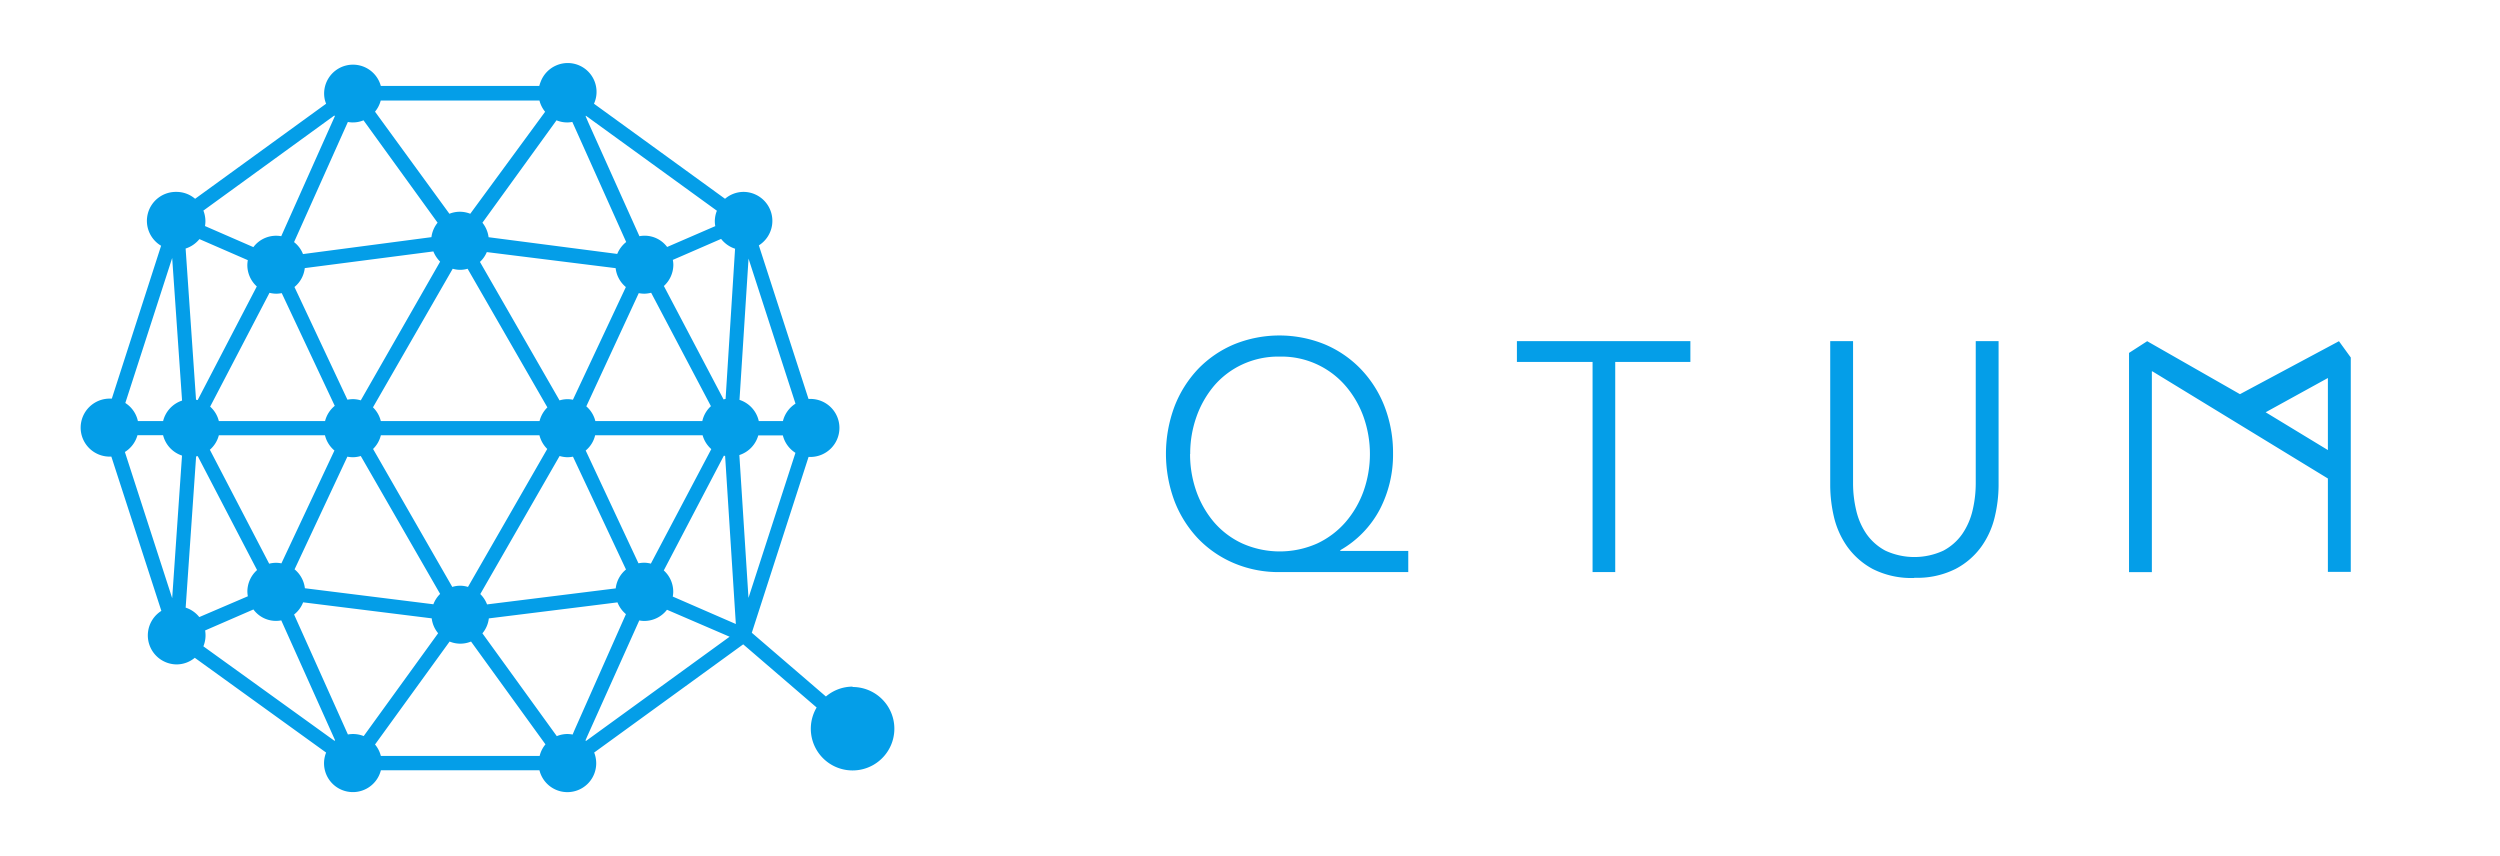
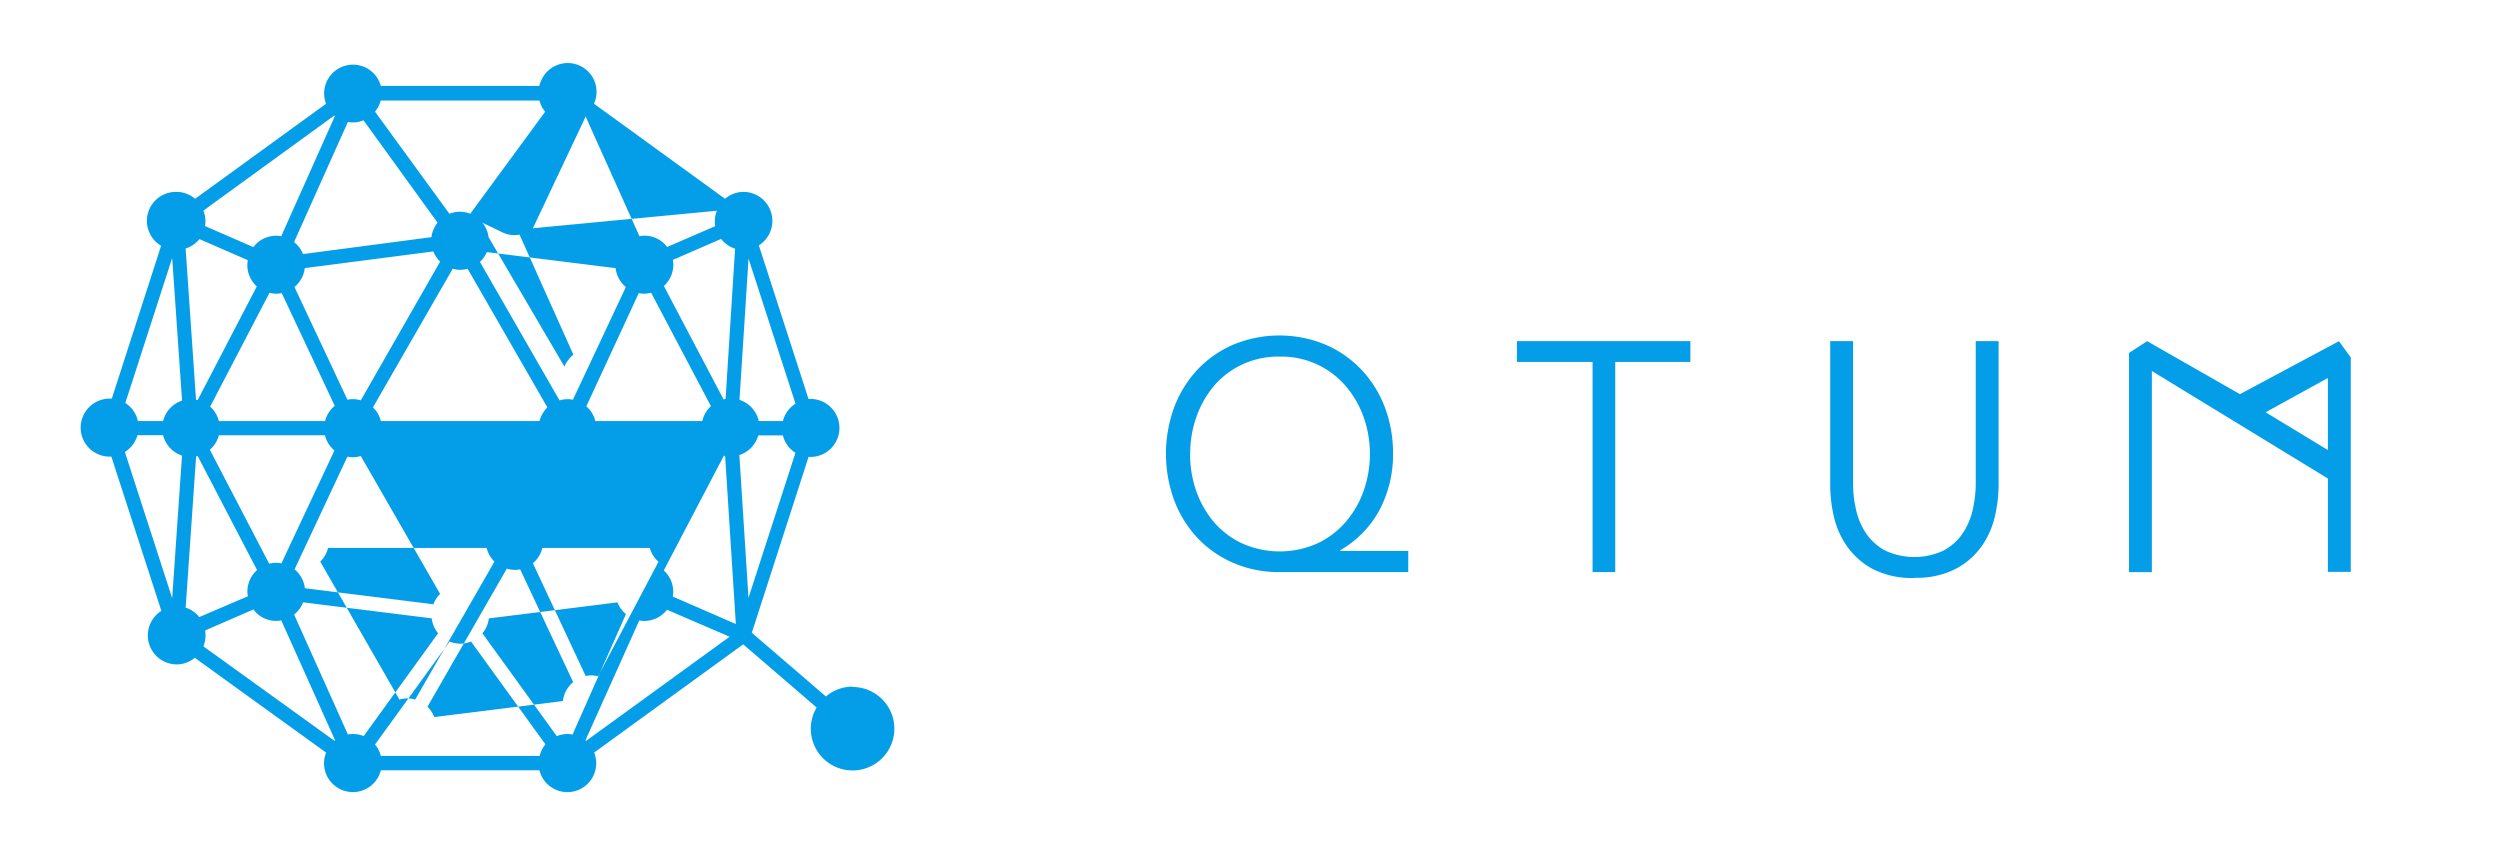
<svg xmlns="http://www.w3.org/2000/svg" width="219" height="75" fill="none">
-   <path fill="#049EE8" fill-rule="evenodd" d="M74.686 60.148a3.63 3.63 0 0 0-2.336.865l-6.492-5.583 4.971-15.401h.162a2.545 2.545 0 0 0 2.543-2.541 2.54 2.54 0 0 0-2.543-2.542h-.166l-4.35-13.451a2.538 2.538 0 0 0-1.346-4.685 2.5 2.5 0 0 0-1.616.604l-11.48-8.327a2.524 2.524 0 0 0-3.318-3.35A2.53 2.53 0 0 0 47.36 7.17a3 3 0 0 0-.12.36H33.36a2.525 2.525 0 0 0-3.046-1.791 2.527 2.527 0 0 0-1.859 3.004q.045.176.112.344l-11.476 8.327a2.5 2.5 0 0 0-1.62-.604 2.54 2.54 0 0 0-2.503 1.835 2.535 2.535 0 0 0 1.144 2.883l-4.316 13.39H9.61a2.545 2.545 0 0 0-2.544 2.54A2.54 2.54 0 0 0 9.61 40h.145l4.38 13.513a2.541 2.541 0 0 0 1.341 4.69 2.5 2.5 0 0 0 1.587-.58l11.505 8.303a2.52 2.52 0 0 0 1.567 3.34 2.53 2.53 0 0 0 3.23-1.788h13.891a2.52 2.52 0 0 0 2.764 1.893 2.524 2.524 0 0 0 2.208-2.518 2.6 2.6 0 0 0-.178-.931l13.054-9.478 6.433 5.533a3.652 3.652 0 0 0 2.654 5.48 3.66 3.66 0 0 0 3.873-2.216 3.65 3.65 0 0 0-1.153-4.307 3.66 3.66 0 0 0-2.233-.753zm-9.114-37.494 4.114 12.706a2.52 2.52 0 0 0-1.102 1.528H66.47a2.53 2.53 0 0 0-1.69-1.859zm-1.18-.861-.83 13.15-.178.045-5.228-9.934a2.53 2.53 0 0 0 .829-1.874 2.4 2.4 0 0 0-.046-.414l.68-.294 3.55-1.544c.317.407.75.709 1.243.865zM50.188 35.017c-.389-.08-.792-.06-1.172.058l-6.973-12.132c.26-.24.464-.534.601-.86L53.93 23.49c.073.647.394 1.24.895 1.655zm5.767-9.338q.24.045.48.05.308-.008.606-.083l5.236 9.934a2.5 2.5 0 0 0-.754 1.308h-9.37a2.5 2.5 0 0 0-.792-1.292zm-8.004 10.008c-.335.33-.573.745-.687 1.2H33.36a2.5 2.5 0 0 0-.688-1.204l6.985-12.14a2.33 2.33 0 0 0 1.305 0zm-16.347-.616a2.5 2.5 0 0 0-.68-.108 3 3 0 0 0-.489.05l-4.64-9.872a2.5 2.5 0 0 0 .903-1.655l11.265-1.461c.133.336.335.64.592.894zm-2.279.48c-.42.343-.717.811-.85 1.337h-9.304a2.5 2.5 0 0 0-.762-1.267l5.199-9.97q.29.073.588.078a3 3 0 0 0 .485-.05zm-10.15 2.578h9.292c.127.522.418.99.829 1.337l-4.644 9.884a2.7 2.7 0 0 0-.48-.05q-.302.006-.593.079l-5.195-9.98c.384-.334.659-.777.787-1.27zm11.256 1.875q.242.047.489.05a2.5 2.5 0 0 0 .684-.108l6.951 12.082c-.26.255-.462.565-.592.906L26.708 51.53a2.53 2.53 0 0 0-.903-1.656zm2.25-.675c.335-.328.572-.744.683-1.2h13.891c.115.455.351.87.684 1.2l-6.944 12.086a2.3 2.3 0 0 0-1.375 0zm16.34.617q.336.1.687.108a2.7 2.7 0 0 0 .484-.05l4.645 9.884a2.5 2.5 0 0 0-.9 1.655l-11.272 1.403a2.5 2.5 0 0 0-.592-.906zm2.286-.48c.414-.344.705-.813.828-1.337h9.413c.132.47.397.89.762 1.213l-5.294 10.032a2.6 2.6 0 0 0-.597-.082 3 3 0 0 0-.489.053zm0-29.34L62.8 18.46c-.12.297-.182.615-.182.936q.001.209.041.413l-4.217 1.826a2.46 2.46 0 0 0-2.428-.944l-4.466-9.933-.248-.576s.029-.029.041-.05zm-2.556.413c.298.124.617.187.94.187q.225-.001.444-.046l.679 1.51 4.04 9.011a2.57 2.57 0 0 0-.784 1.043L42.8 20.78a2.54 2.54 0 0 0-.539-1.27zM33.349 8.805h13.907c.091.361.26.697.497.985l-6.558 8.936a2.45 2.45 0 0 0-1.827 0l-6.517-8.944c.241-.29.414-.632.506-.998zm-2.445 1.92c.323.001.643-.062.94-.186l6.489 8.97a2.5 2.5 0 0 0-.539 1.266l-11.252 1.482a2.45 2.45 0 0 0-.783-1.048l4.715-10.525q.221.042.447.042zm-1.62-.604.054.046-4.702 10.525a2.487 2.487 0 0 0-2.44.956l-4.238-1.846q.034-.205.037-.414a2.6 2.6 0 0 0-.178-.94zM17.47 20.945l4.238 1.845a3 3 0 0 0-.041.414 2.53 2.53 0 0 0 .828 1.888l-5.178 9.954-.145-.03-.912-13.244c.476-.152.896-.44 1.21-.827M15.083 52.4 10.94 39.594c.538-.335.931-.859 1.102-1.469h2.245a2.52 2.52 0 0 0 1.657 1.784zm-.796-15.512H12.08a2.51 2.51 0 0 0-1.102-1.586L15.083 22.6l.866 12.491a2.53 2.53 0 0 0-1.658 1.784zm1.977 16.34.915-13.245.141-.029 4.847 9.309.352.674a2.53 2.53 0 0 0-.849 1.884q.004.208.041.413l-4.254 1.822a2.5 2.5 0 0 0-1.198-.828zM29.3 64.895l-11.484-8.277a2.55 2.55 0 0 0 .153-1.391l4.23-1.838a2.45 2.45 0 0 0 2.44.956l4.715 10.505zm2.56-.414a2.5 2.5 0 0 0-1.383-.14l-1.015-2.264-3.7-8.245c.356-.278.63-.647.791-1.068l2.73.34 8.535 1.063c.057.48.252.933.563 1.304l-1.102 1.523zm15.403 1.739H33.362a2.5 2.5 0 0 0-.51-1.002l6.534-9.019a2.46 2.46 0 0 0 1.877 0l6.52 9.007c-.244.29-.417.632-.505 1.001zm2.9-1.875a3 3 0 0 0-.443-.046c-.324 0-.645.063-.944.187l-2.668-3.688-3.849-5.319c.312-.371.507-.826.563-1.307l8.659-1.077 2.61-.327c.156.4.412.755.742 1.031l-4.52 10.19zm1.177.559-.054-.042.158-.364 4.557-10.149q.22.045.443.046a2.51 2.51 0 0 0 1.984-.981l5.486 2.363zm7.594-12.645q.037-.205.041-.414a2.5 2.5 0 0 0-.828-1.874l2.9-5.542 2.365-4.512.108.025.94 14.722zm5.833-12.396a2.53 2.53 0 0 0 1.657-1.721h2.154c.157.632.552 1.179 1.103 1.527l-4.114 12.706zm58.605 10.252h-11.281a10 10 0 0 1-3.969-.77 9.5 9.5 0 0 1-3.161-2.156 10 10 0 0 1-2.071-3.282 11.85 11.85 0 0 1 0-8.31 10 10 0 0 1 2.071-3.283 9.5 9.5 0 0 1 3.161-2.156 10.54 10.54 0 0 1 7.909 0 9.5 9.5 0 0 1 3.157 2.152 9.9 9.9 0 0 1 2.092 3.282c.508 1.32.762 2.724.75 4.139.02 1.7-.377 3.377-1.156 4.888a8.9 8.9 0 0 1-3.464 3.576v.066h5.954v1.858zM104.25 39.768a9.8 9.8 0 0 0 .542 3.25 8.6 8.6 0 0 0 1.546 2.714 7.3 7.3 0 0 0 2.485 1.875 8.07 8.07 0 0 0 6.567 0 7.5 7.5 0 0 0 2.485-1.875 8.6 8.6 0 0 0 1.575-2.715 9.75 9.75 0 0 0 0-6.49 8.6 8.6 0 0 0-1.575-2.719 7.4 7.4 0 0 0-5.75-2.57 7.5 7.5 0 0 0-3.314.695 7.3 7.3 0 0 0-2.465 1.871 8.7 8.7 0 0 0-1.541 2.72 9.6 9.6 0 0 0-.543 3.244zm37.26 10.347h-2.001v-18.41h-6.628v-1.82h15.196v1.82h-6.583v18.39zm26.192.514a7.5 7.5 0 0 1-3.646-.783 6.6 6.6 0 0 1-2.254-1.986 7.5 7.5 0 0 1-1.156-2.612c-.203-.876-.31-1.77-.319-2.67V29.884h2.001V42.33c-.001.803.092 1.603.278 2.384.168.74.474 1.443.903 2.07.43.608.998 1.108 1.657 1.456a6.05 6.05 0 0 0 5.067 0 4.7 4.7 0 0 0 1.657-1.457c.428-.627.736-1.329.907-2.069.186-.781.279-1.581.278-2.384V29.885h2.001v12.673c-.008.899-.116 1.794-.323 2.67a7.4 7.4 0 0 1-1.156 2.615 6.5 6.5 0 0 1-2.266 1.983 7.47 7.47 0 0 1-3.638.786zm37.19-20.74-8.671 4.64-8.128-4.64-1.591 1.026V50.12h2.001V32.533h.054l15.366 9.383v8.179h2.005V31.317zm-6.421 6.225 5.452-3.001v6.312z" clip-rule="evenodd" />
+   <path fill="#049EE8" fill-rule="evenodd" d="M74.686 60.148a3.63 3.63 0 0 0-2.336.865l-6.492-5.583 4.971-15.401h.162a2.545 2.545 0 0 0 2.543-2.541 2.54 2.54 0 0 0-2.543-2.542h-.166l-4.35-13.451a2.538 2.538 0 0 0-1.346-4.685 2.5 2.5 0 0 0-1.616.604l-11.48-8.327a2.524 2.524 0 0 0-3.318-3.35A2.53 2.53 0 0 0 47.36 7.17a3 3 0 0 0-.12.36H33.36a2.525 2.525 0 0 0-3.046-1.791 2.527 2.527 0 0 0-1.859 3.004q.045.176.112.344l-11.476 8.327a2.5 2.5 0 0 0-1.62-.604 2.54 2.54 0 0 0-2.503 1.835 2.535 2.535 0 0 0 1.144 2.883l-4.316 13.39H9.61a2.545 2.545 0 0 0-2.544 2.54A2.54 2.54 0 0 0 9.61 40h.145l4.38 13.513a2.541 2.541 0 0 0 1.341 4.69 2.5 2.5 0 0 0 1.587-.58l11.505 8.303a2.52 2.52 0 0 0 1.567 3.34 2.53 2.53 0 0 0 3.23-1.788h13.891a2.52 2.52 0 0 0 2.764 1.893 2.524 2.524 0 0 0 2.208-2.518 2.6 2.6 0 0 0-.178-.931l13.054-9.478 6.433 5.533a3.652 3.652 0 0 0 2.654 5.48 3.66 3.66 0 0 0 3.873-2.216 3.65 3.65 0 0 0-1.153-4.307 3.66 3.66 0 0 0-2.233-.753zm-9.114-37.494 4.114 12.706a2.52 2.52 0 0 0-1.102 1.528H66.47a2.53 2.53 0 0 0-1.69-1.859zm-1.18-.861-.83 13.15-.178.045-5.228-9.934a2.53 2.53 0 0 0 .829-1.874 2.4 2.4 0 0 0-.046-.414l.68-.294 3.55-1.544c.317.407.75.709 1.243.865zM50.188 35.017c-.389-.08-.792-.06-1.172.058l-6.973-12.132c.26-.24.464-.534.601-.86L53.93 23.49c.073.647.394 1.24.895 1.655zm5.767-9.338q.24.045.48.05.308-.008.606-.083l5.236 9.934a2.5 2.5 0 0 0-.754 1.308h-9.37a2.5 2.5 0 0 0-.792-1.292zm-8.004 10.008c-.335.33-.573.745-.687 1.2H33.36a2.5 2.5 0 0 0-.688-1.204l6.985-12.14a2.33 2.33 0 0 0 1.305 0zm-16.347-.616a2.5 2.5 0 0 0-.68-.108 3 3 0 0 0-.489.05l-4.64-9.872a2.5 2.5 0 0 0 .903-1.655l11.265-1.461c.133.336.335.64.592.894zm-2.279.48c-.42.343-.717.811-.85 1.337h-9.304a2.5 2.5 0 0 0-.762-1.267l5.199-9.97q.29.073.588.078a3 3 0 0 0 .485-.05zm-10.15 2.578h9.292c.127.522.418.99.829 1.337l-4.644 9.884a2.7 2.7 0 0 0-.48-.05q-.302.006-.593.079l-5.195-9.98c.384-.334.659-.777.787-1.27zm11.256 1.875q.242.047.489.05a2.5 2.5 0 0 0 .684-.108l6.951 12.082c-.26.255-.462.565-.592.906L26.708 51.53a2.53 2.53 0 0 0-.903-1.656m2.25-.675c.335-.328.572-.744.683-1.2h13.891c.115.455.351.87.684 1.2l-6.944 12.086a2.3 2.3 0 0 0-1.375 0zm16.34.617q.336.1.687.108a2.7 2.7 0 0 0 .484-.05l4.645 9.884a2.5 2.5 0 0 0-.9 1.655l-11.272 1.403a2.5 2.5 0 0 0-.592-.906zm2.286-.48c.414-.344.705-.813.828-1.337h9.413c.132.47.397.89.762 1.213l-5.294 10.032a2.6 2.6 0 0 0-.597-.082 3 3 0 0 0-.489.053zm0-29.34L62.8 18.46c-.12.297-.182.615-.182.936q.001.209.041.413l-4.217 1.826a2.46 2.46 0 0 0-2.428-.944l-4.466-9.933-.248-.576s.029-.029.041-.05zm-2.556.413c.298.124.617.187.94.187q.225-.001.444-.046l.679 1.51 4.04 9.011a2.57 2.57 0 0 0-.784 1.043L42.8 20.78a2.54 2.54 0 0 0-.539-1.27zM33.349 8.805h13.907c.091.361.26.697.497.985l-6.558 8.936a2.45 2.45 0 0 0-1.827 0l-6.517-8.944c.241-.29.414-.632.506-.998zm-2.445 1.92c.323.001.643-.062.94-.186l6.489 8.97a2.5 2.5 0 0 0-.539 1.266l-11.252 1.482a2.45 2.45 0 0 0-.783-1.048l4.715-10.525q.221.042.447.042zm-1.62-.604.054.046-4.702 10.525a2.487 2.487 0 0 0-2.44.956l-4.238-1.846q.034-.205.037-.414a2.6 2.6 0 0 0-.178-.94zM17.47 20.945l4.238 1.845a3 3 0 0 0-.041.414 2.53 2.53 0 0 0 .828 1.888l-5.178 9.954-.145-.03-.912-13.244c.476-.152.896-.44 1.21-.827M15.083 52.4 10.94 39.594c.538-.335.931-.859 1.102-1.469h2.245a2.52 2.52 0 0 0 1.657 1.784zm-.796-15.512H12.08a2.51 2.51 0 0 0-1.102-1.586L15.083 22.6l.866 12.491a2.53 2.53 0 0 0-1.658 1.784zm1.977 16.34.915-13.245.141-.029 4.847 9.309.352.674a2.53 2.53 0 0 0-.849 1.884q.004.208.041.413l-4.254 1.822a2.5 2.5 0 0 0-1.198-.828zM29.3 64.895l-11.484-8.277a2.55 2.55 0 0 0 .153-1.391l4.23-1.838a2.45 2.45 0 0 0 2.44.956l4.715 10.505zm2.56-.414a2.5 2.5 0 0 0-1.383-.14l-1.015-2.264-3.7-8.245c.356-.278.63-.647.791-1.068l2.73.34 8.535 1.063c.057.48.252.933.563 1.304l-1.102 1.523zm15.403 1.739H33.362a2.5 2.5 0 0 0-.51-1.002l6.534-9.019a2.46 2.46 0 0 0 1.877 0l6.52 9.007c-.244.29-.417.632-.505 1.001zm2.9-1.875a3 3 0 0 0-.443-.046c-.324 0-.645.063-.944.187l-2.668-3.688-3.849-5.319c.312-.371.507-.826.563-1.307l8.659-1.077 2.61-.327c.156.4.412.755.742 1.031l-4.52 10.19zm1.177.559-.054-.042.158-.364 4.557-10.149q.22.045.443.046a2.51 2.51 0 0 0 1.984-.981l5.486 2.363zm7.594-12.645q.037-.205.041-.414a2.5 2.5 0 0 0-.828-1.874l2.9-5.542 2.365-4.512.108.025.94 14.722zm5.833-12.396a2.53 2.53 0 0 0 1.657-1.721h2.154c.157.632.552 1.179 1.103 1.527l-4.114 12.706zm58.605 10.252h-11.281a10 10 0 0 1-3.969-.77 9.5 9.5 0 0 1-3.161-2.156 10 10 0 0 1-2.071-3.282 11.85 11.85 0 0 1 0-8.31 10 10 0 0 1 2.071-3.283 9.5 9.5 0 0 1 3.161-2.156 10.54 10.54 0 0 1 7.909 0 9.5 9.5 0 0 1 3.157 2.152 9.9 9.9 0 0 1 2.092 3.282c.508 1.32.762 2.724.75 4.139.02 1.7-.377 3.377-1.156 4.888a8.9 8.9 0 0 1-3.464 3.576v.066h5.954v1.858zM104.25 39.768a9.8 9.8 0 0 0 .542 3.25 8.6 8.6 0 0 0 1.546 2.714 7.3 7.3 0 0 0 2.485 1.875 8.07 8.07 0 0 0 6.567 0 7.5 7.5 0 0 0 2.485-1.875 8.6 8.6 0 0 0 1.575-2.715 9.75 9.75 0 0 0 0-6.49 8.6 8.6 0 0 0-1.575-2.719 7.4 7.4 0 0 0-5.75-2.57 7.5 7.5 0 0 0-3.314.695 7.3 7.3 0 0 0-2.465 1.871 8.7 8.7 0 0 0-1.541 2.72 9.6 9.6 0 0 0-.543 3.244zm37.26 10.347h-2.001v-18.41h-6.628v-1.82h15.196v1.82h-6.583v18.39zm26.192.514a7.5 7.5 0 0 1-3.646-.783 6.6 6.6 0 0 1-2.254-1.986 7.5 7.5 0 0 1-1.156-2.612c-.203-.876-.31-1.77-.319-2.67V29.884h2.001V42.33c-.001.803.092 1.603.278 2.384.168.74.474 1.443.903 2.07.43.608.998 1.108 1.657 1.456a6.05 6.05 0 0 0 5.067 0 4.7 4.7 0 0 0 1.657-1.457c.428-.627.736-1.329.907-2.069.186-.781.279-1.581.278-2.384V29.885h2.001v12.673c-.008.899-.116 1.794-.323 2.67a7.4 7.4 0 0 1-1.156 2.615 6.5 6.5 0 0 1-2.266 1.983 7.47 7.47 0 0 1-3.638.786zm37.19-20.74-8.671 4.64-8.128-4.64-1.591 1.026V50.12h2.001V32.533h.054l15.366 9.383v8.179h2.005V31.317zm-6.421 6.225 5.452-3.001v6.312z" clip-rule="evenodd" />
</svg>